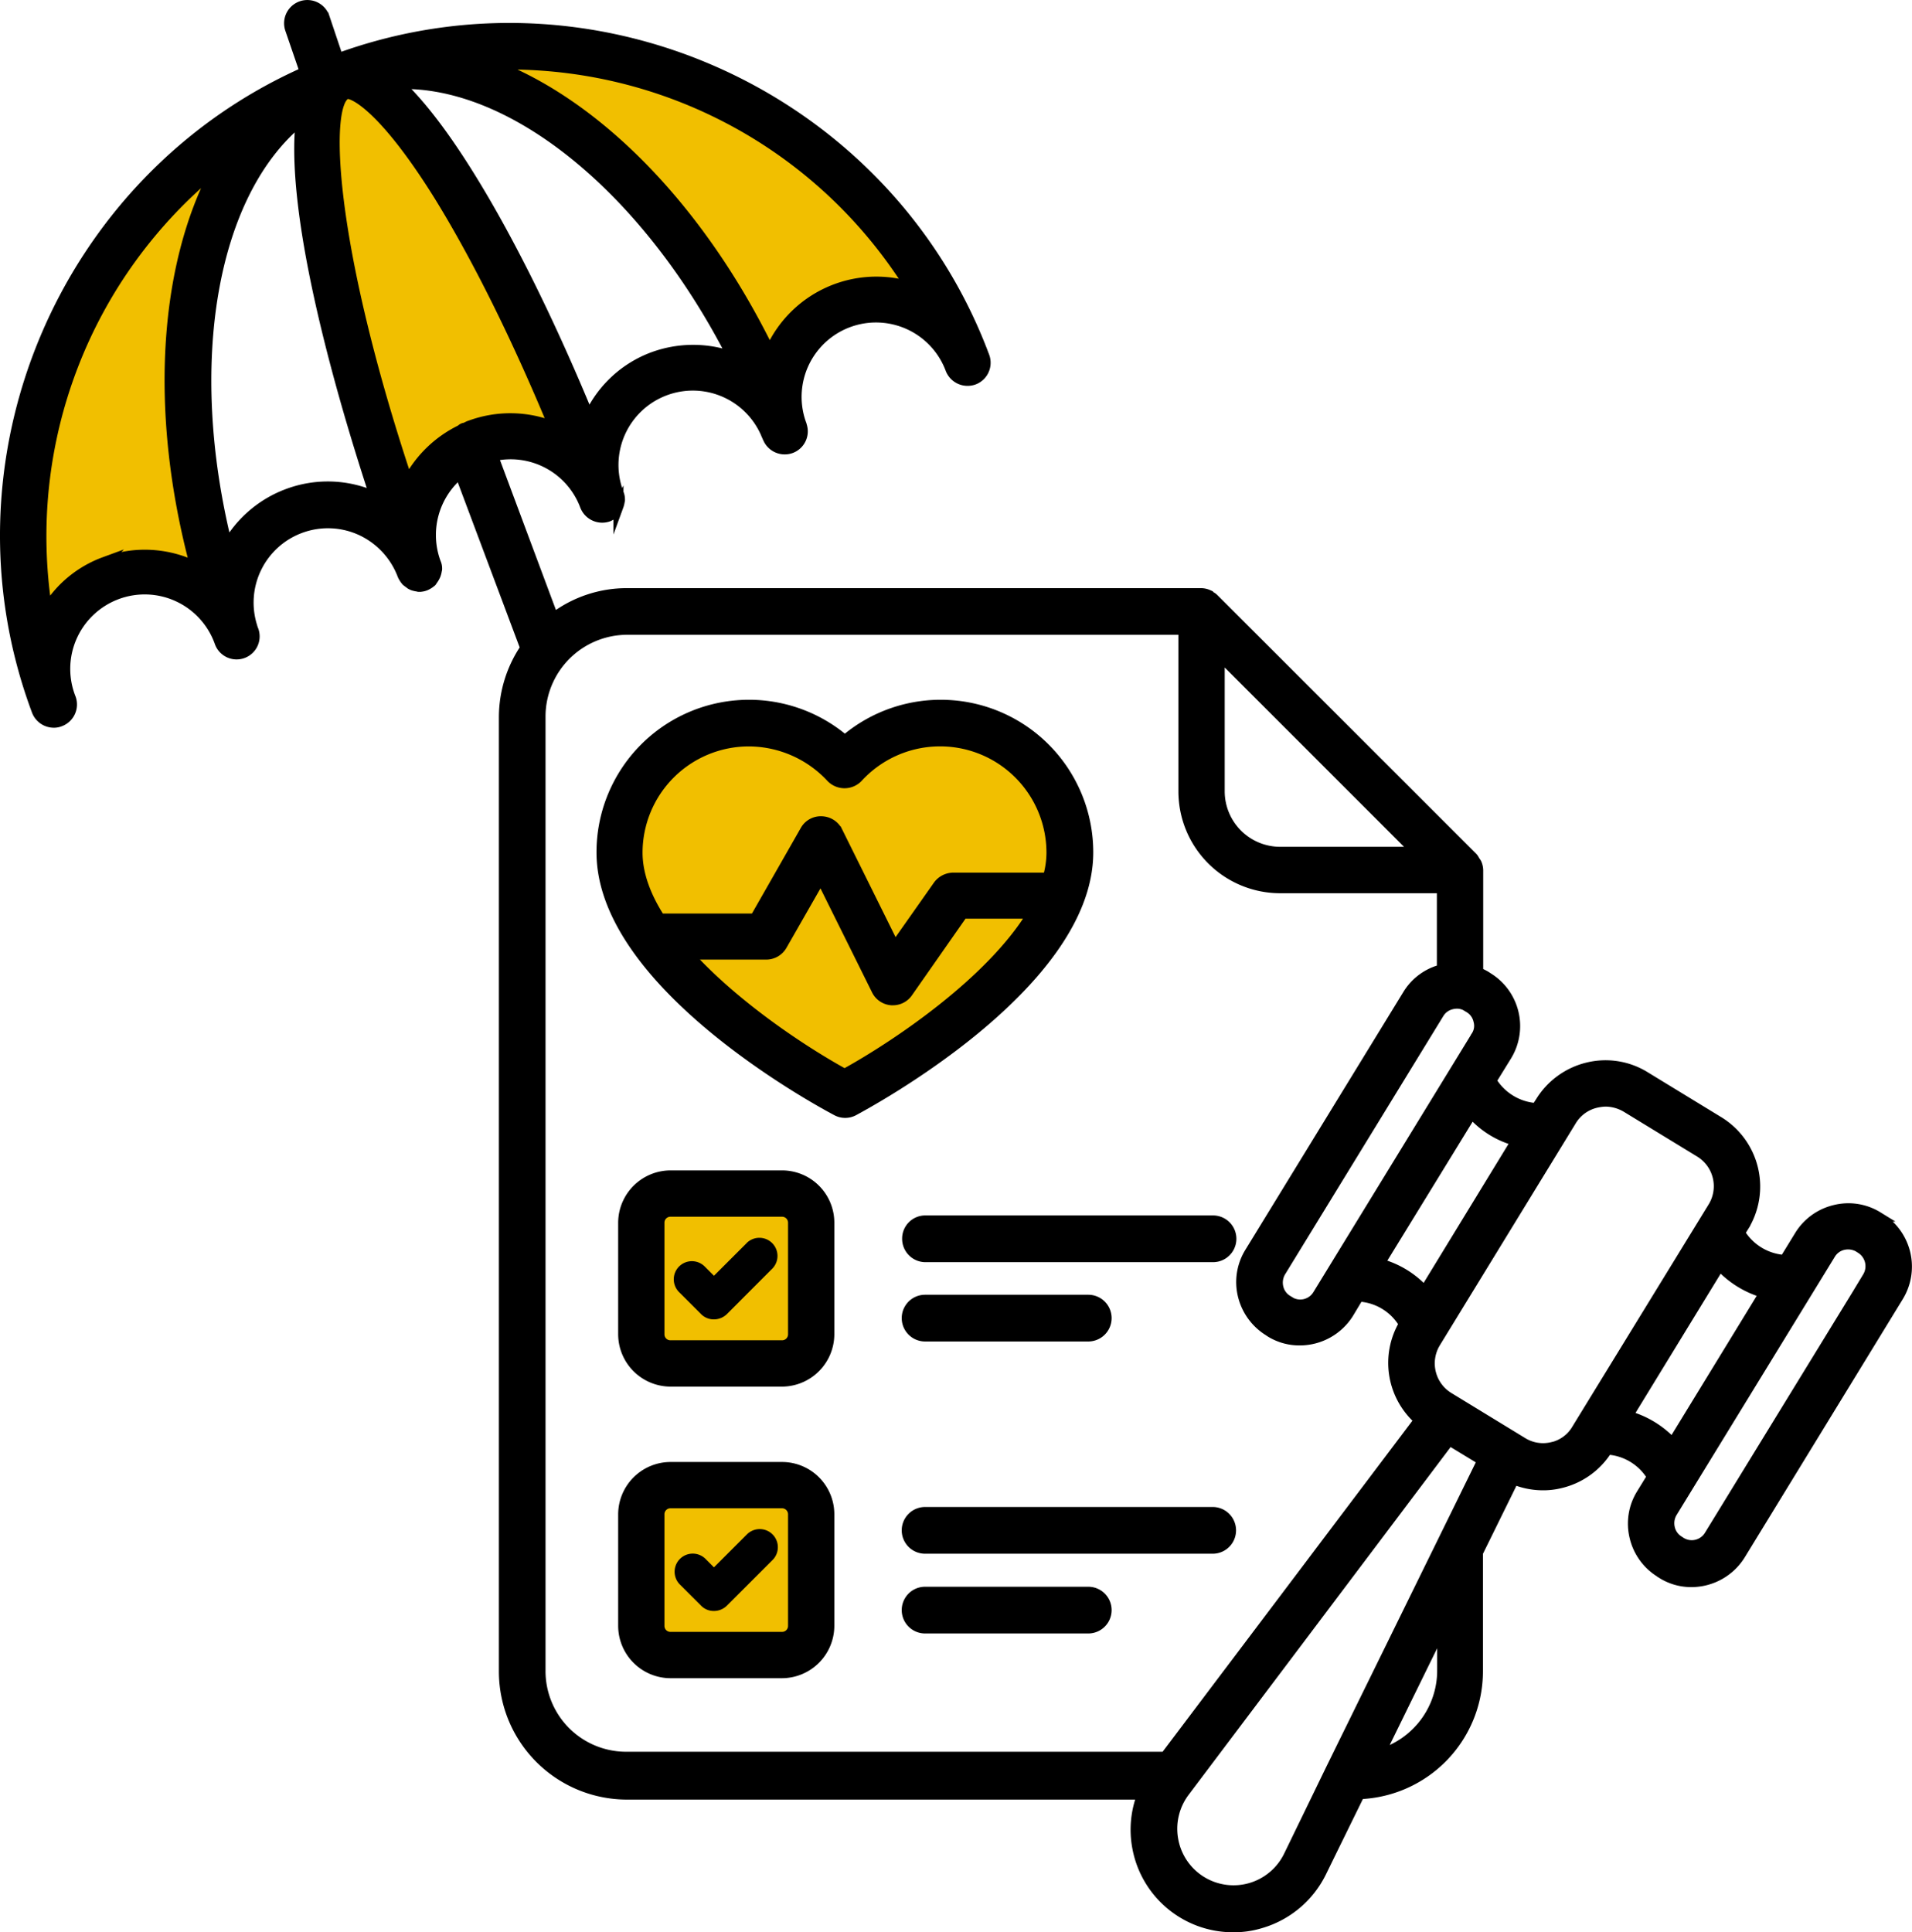
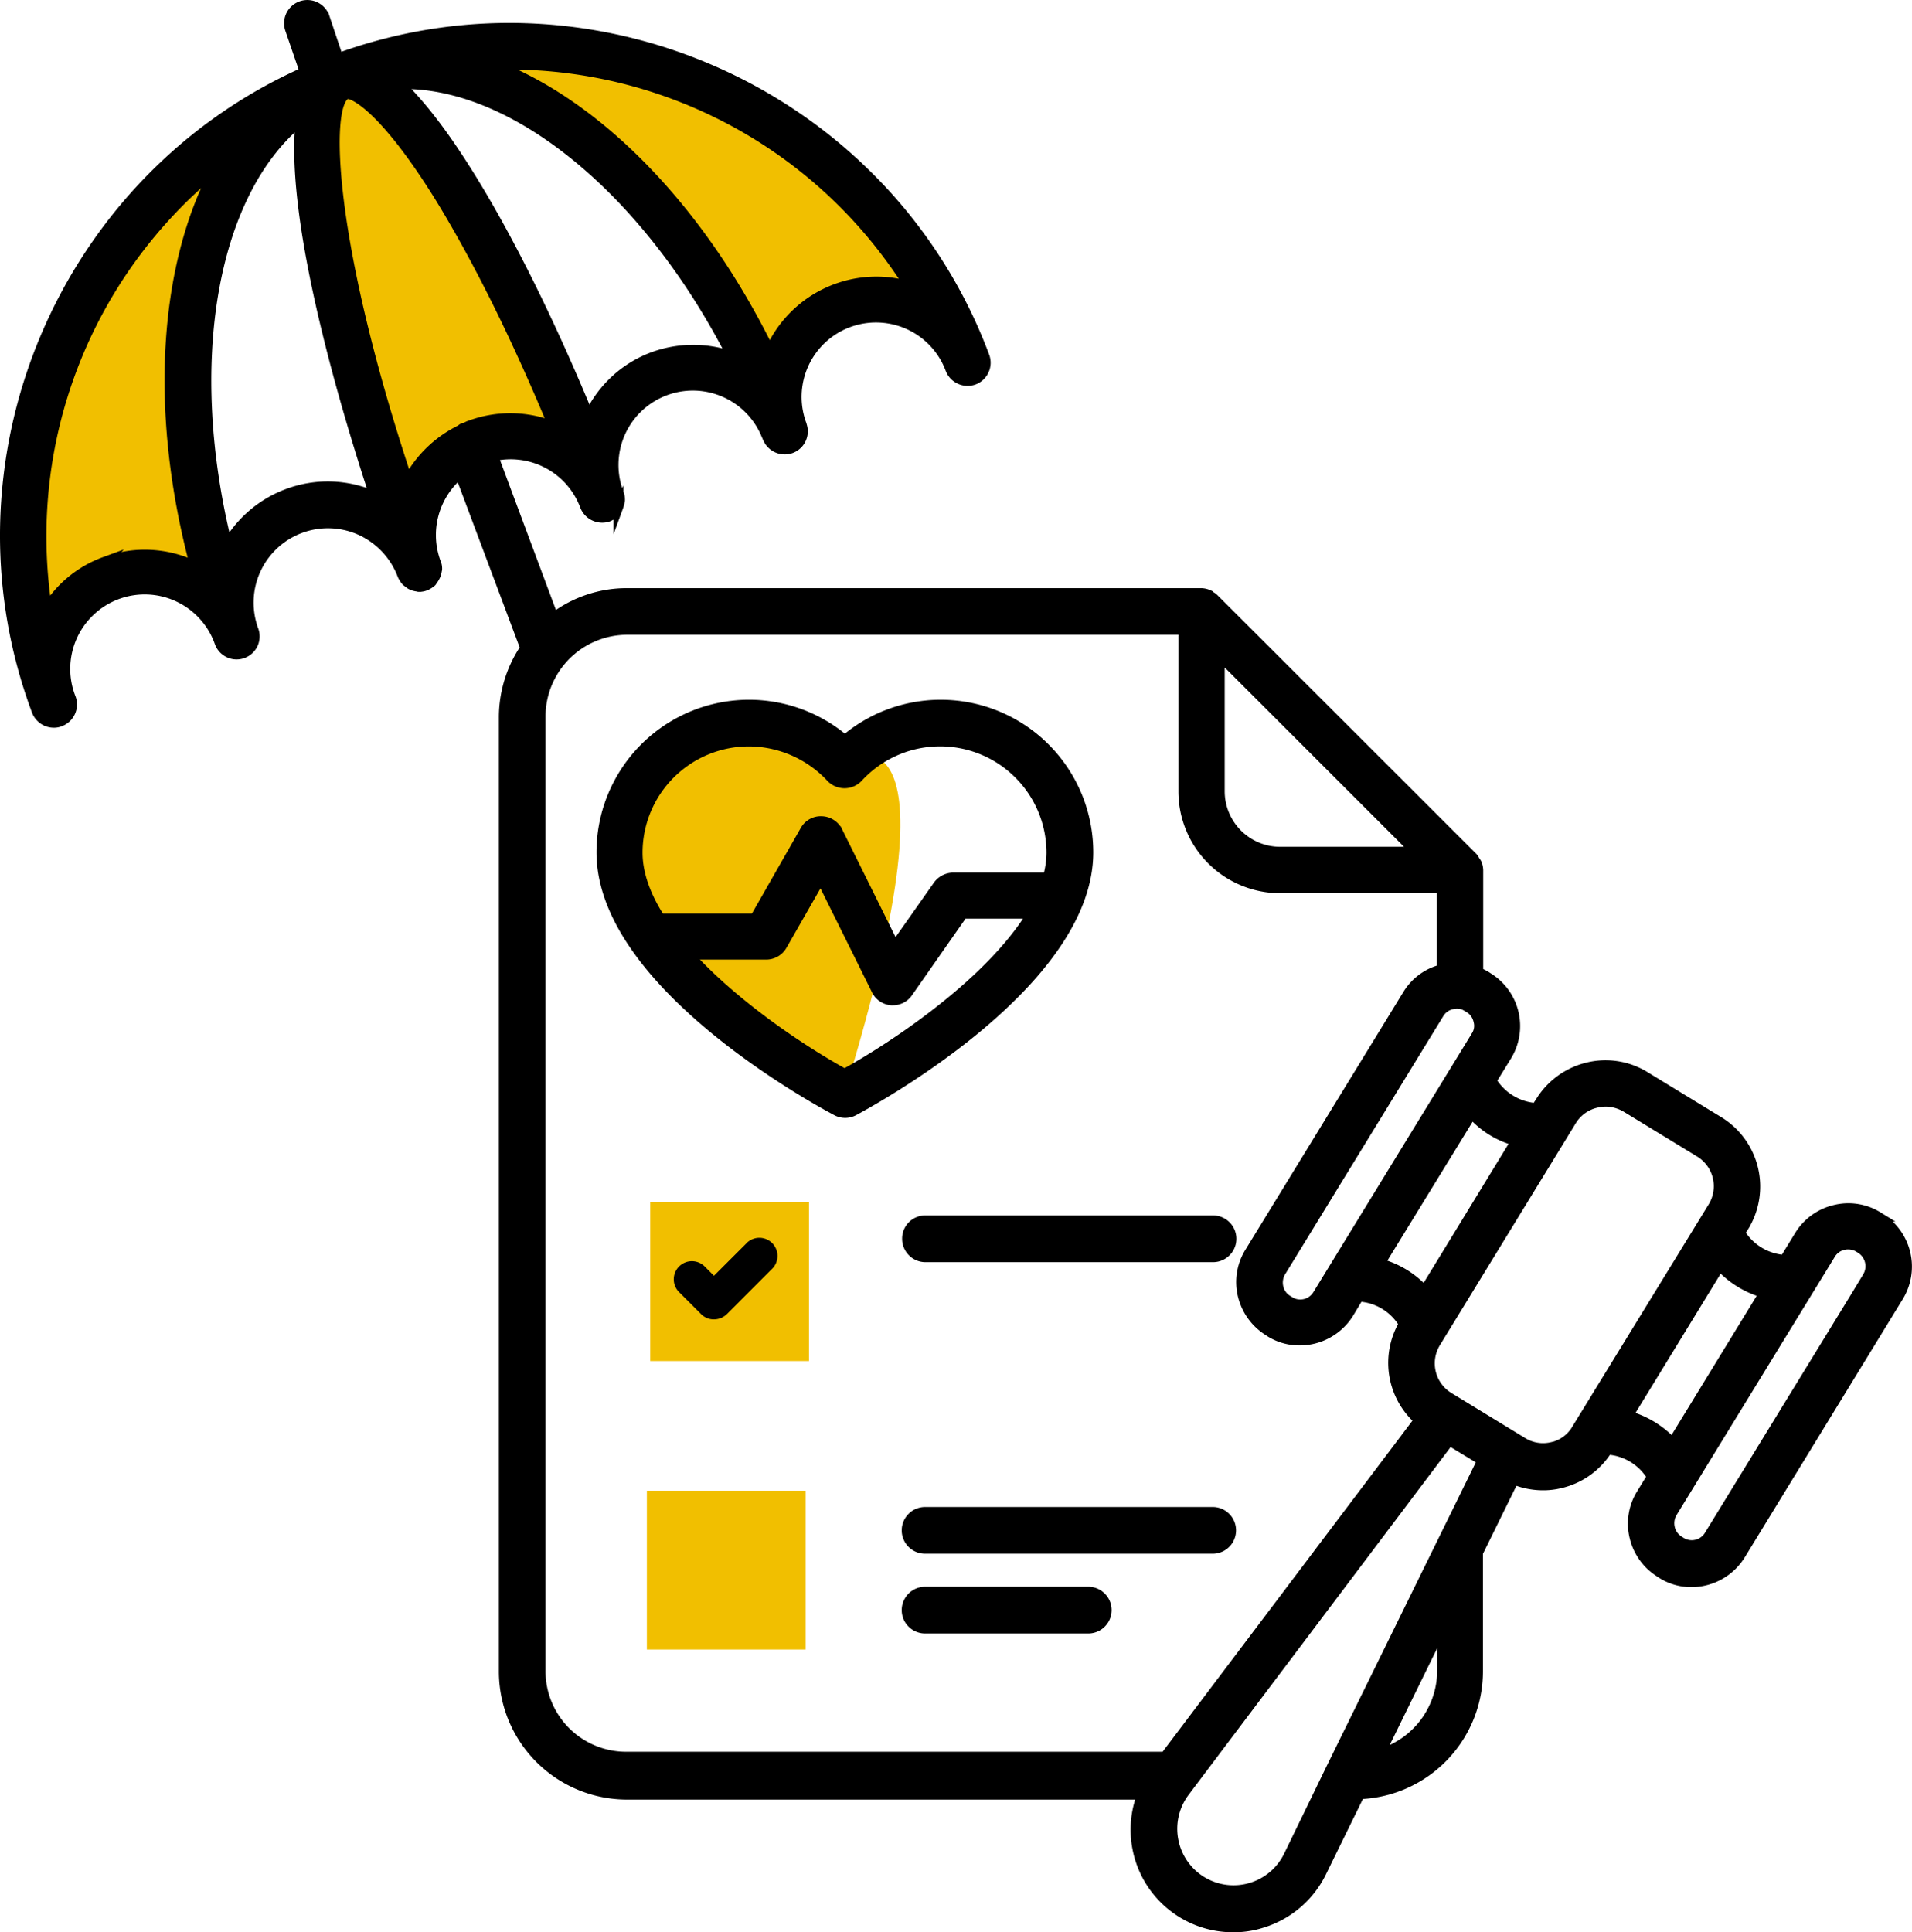
<svg xmlns="http://www.w3.org/2000/svg" id="Layer_1" data-name="Layer 1" viewBox="0 0 572.8 578.83">
  <defs>
    <style>.cls-1{fill:#f1bf00;}.cls-2{stroke:#000;stroke-miterlimit:10;stroke-width:3px;}</style>
  </defs>
-   <path class="cls-1" d="M264.26,349.08s-37.2-29.87-62,6.52,38.14,89.15,62,92.84c0,0,95.72-50.62,59.23-96C301.87,325.54,264.26,349.08,264.26,349.08Z" transform="translate(-11.24 -121.06)" />
+   <path class="cls-1" d="M264.26,349.08s-37.2-29.87-62,6.52,38.14,89.15,62,92.84C301.87,325.54,264.26,349.08,264.26,349.08Z" transform="translate(-11.24 -121.06)" />
  <path class="cls-2" d="M337.26,376.41a44.19,44.19,0,0,0-72.91-33.62,44.19,44.19,0,0,0-72.91,33.62c0,40.12,67.52,75.84,70.44,77.39a5.44,5.44,0,0,0,5.12,0C269.65,452.34,337.26,416.53,337.26,376.41ZM235.57,343.16A33.78,33.78,0,0,1,260.24,354a5.58,5.58,0,0,0,8,0,33.37,33.37,0,0,1,58,22.48,27.11,27.11,0,0,1-1.1,7.49H296.79a5.7,5.7,0,0,0-4.48,2.28l-13,18.46-17.17-34.63a5.52,5.52,0,0,0-4.75-3,5.37,5.37,0,0,0-4.94,2.74l-15.07,26.4H209c-4.2-6.49-6.76-13.25-6.76-19.73A33.35,33.35,0,0,1,235.57,343.16Zm28.69,99.59c-12-6.58-32.62-20.1-46.78-35.73h23.3a5.48,5.48,0,0,0,4.75-2.74L257.13,384l16.72,33.71a5.46,5.46,0,0,0,4.48,3h.36a5.44,5.44,0,0,0,4.48-2.29l16.54-23.66h20.74C308,415.34,279.24,434.52,264.26,442.75Z" transform="translate(-11.24 -121.06)" />
  <rect class="cls-1" x="194.8" y="360.15" width="47.57" height="47.57" />
  <rect class="cls-1" x="193.79" y="446.56" width="47.57" height="47.57" />
-   <path class="cls-2" d="M245.53,473.17H212.09a14.23,14.23,0,0,0-14.16,14.16v33.45a14.23,14.23,0,0,0,14.16,14.16h33.44a14.24,14.24,0,0,0,14.16-14.16V487.33A14.17,14.17,0,0,0,245.53,473.17Zm3.29,47.61a3.27,3.27,0,0,1-3.29,3.28H212.09a3.27,3.27,0,0,1-3.29-3.28V487.33a3.27,3.27,0,0,1,3.29-3.28h33.44a3.27,3.27,0,0,1,3.29,3.28Z" transform="translate(-11.24 -121.06)" />
-   <path class="cls-2" d="M245.53,560.52H212.09a14.23,14.23,0,0,0-14.16,14.16v33.44a14.23,14.23,0,0,0,14.16,14.17h33.44a14.24,14.24,0,0,0,14.16-14.17V574.68A14.17,14.17,0,0,0,245.53,560.52Zm3.29,47.6a3.27,3.27,0,0,1-3.29,3.29H212.09a3.27,3.27,0,0,1-3.29-3.29V574.68a3.28,3.28,0,0,1,3.29-3.29h33.44a3.28,3.28,0,0,1,3.29,3.29Z" transform="translate(-11.24 -121.06)" />
  <path class="cls-2" d="M283,492.18a5.5,5.5,0,0,0,5.48,5.48h86.16a5.48,5.48,0,0,0,0-11H288.47A5.43,5.43,0,0,0,283,492.18Z" transform="translate(-11.24 -121.06)" />
-   <path class="cls-2" d="M288.38,521.42h48.88a5.49,5.49,0,0,0,0-11H288.38a5.49,5.49,0,0,0,0,11Z" transform="translate(-11.24 -121.06)" />
  <path class="cls-2" d="M374.54,574H288.38a5.49,5.49,0,0,0,0,11h86.16a5.49,5.49,0,0,0,0-11Z" transform="translate(-11.24 -121.06)" />
  <path class="cls-2" d="M337.26,597.89H288.38a5.48,5.48,0,0,0,0,11h48.88a5.48,5.48,0,0,0,0-11Z" transform="translate(-11.24 -121.06)" />
  <path class="cls-1" d="M111.51,143.56s32.78,7.91,72.34,109.58c0,0-50.64-11.23-51,31.18C132.81,284.32,98.91,193,111.51,143.56Z" transform="translate(-11.24 -121.06)" />
  <path class="cls-1" d="M83.36,166.11S55.23,213.58,73.05,291.52c0,0-45.92-8.71-49.45,27.29C23.6,318.81-2.09,208.44,83.36,166.11Z" transform="translate(-11.24 -121.06)" />
  <path class="cls-1" d="M147.82,142.35s52.8,16.05,92.24,85.59c0,0,28-37.42,54.92-13.23C295,214.71,239.45,115.92,147.82,142.35Z" transform="translate(-11.24 -121.06)" />
  <path class="cls-2" d="M574.36,485.87l-.55-.36a16.8,16.8,0,0,0-12.88-2,17.05,17.05,0,0,0-10.6,7.67l-4.48,7.31a16.84,16.84,0,0,1-13.34-8.13l1.19-1.92A22.86,22.86,0,0,0,526.12,457l-22-13.43a22.49,22.49,0,0,0-17.27-2.74,22.94,22.94,0,0,0-14.16,10.32L471.48,453a16.94,16.94,0,0,1-13.43-8.22l4.57-7.4A17.08,17.08,0,0,0,457,413.88l-.55-.37a19.42,19.42,0,0,0-2.37-1.19V381.81a5.33,5.33,0,0,0-.46-2.11c-.18-.36-.45-.64-.64-1a3.68,3.68,0,0,0-.55-.82L374.9,300.4a3.88,3.88,0,0,0-1.27-.83c-.19-.09-.28-.27-.46-.36a5.32,5.32,0,0,0-2.1-.46h-172a36.14,36.14,0,0,0-22,7.4L159,257.73a23.76,23.76,0,0,1,27.5,14.89,5.53,5.53,0,0,0,7,3.2,7,7,0,0,0,1.64-1,.87.87,0,0,0,.37-.45,7.76,7.76,0,0,0,.73-1.1l.28-.55a7.48,7.48,0,0,0,.36-1.37c0-.18.09-.27.09-.46v-.09a4.84,4.84,0,0,0-.36-1.92,23.78,23.78,0,0,1,44.13-17.72c.09.27.27.55.36.82,0,.09.09.09.09.18a5.51,5.51,0,0,0,7,3.2,5.41,5.41,0,0,0,3.2-7v-.09a23.79,23.79,0,0,1,44.58-16.63,5.52,5.52,0,0,0,7,3.19,5.44,5.44,0,0,0,3.2-7C277.42,150.83,191,110.53,113.59,138.13c-.36.09-.64.27-1,.36l-4.11-12.24a5.46,5.46,0,0,0-10.33,3.56l4.39,12.79C30.17,174.77-5.73,259.1,22.23,334a5.49,5.49,0,0,0,5.11,3.56,4.84,4.84,0,0,0,1.92-.36,5.45,5.45,0,0,0,3.2-7,23.8,23.8,0,1,1,44.59-16.63,5.4,5.4,0,1,0,10.14-3.74,7.74,7.74,0,0,1-.37-1.1,23.77,23.77,0,0,1,32.53-28.78,24.07,24.07,0,0,1,12.43,13.34,7,7,0,0,0,1,1.64,1.18,1.18,0,0,0,.37.37l1.09.82.55.28a6.93,6.93,0,0,0,1.46.36c.19,0,.28.09.37.09h.18a4.84,4.84,0,0,0,1.92-.36,7,7,0,0,0,1.64-1,.87.87,0,0,0,.37-.45,7.76,7.76,0,0,0,.73-1.1l.27-.55a7,7,0,0,0,.37-1.37c0-.18.09-.27.09-.46v-.09a4.09,4.09,0,0,0-.36-1.82A23.85,23.85,0,0,1,149,262.94L168.6,315.2a36.87,36.87,0,0,0-6.4,20.74V621.83A36.89,36.89,0,0,0,199,658.65H353.43a28.92,28.92,0,0,0-1.46,16,29.16,29.16,0,0,0,28.78,23.75,27.44,27.44,0,0,0,8.13-1.18A29.42,29.42,0,0,0,407.07,682l11.51-23.48A36.85,36.85,0,0,0,454,621.74V586.19l10.78-21.92A23,23,0,0,0,473.4,566a21.58,21.58,0,0,0,5.39-.64,22.72,22.72,0,0,0,14-10.05,16.72,16.72,0,0,1,13.34,8.13l-3.2,5.21a16.87,16.87,0,0,0-2,12.89,17.09,17.09,0,0,0,7.68,10.59l.54.37A16.48,16.48,0,0,0,518,595a17.31,17.31,0,0,0,14.62-8.14L580,509.45A17.18,17.18,0,0,0,574.36,485.87Zm-108.91-23L438,507.8a27.71,27.71,0,0,0-13.43-8.22l27.59-44.95A26.8,26.8,0,0,0,465.45,462.85Zm-12.06-31.34L406,508.9a6.11,6.11,0,0,1-8.5,2l-.55-.37a6,6,0,0,1-2.74-3.84,6.34,6.34,0,0,1,.73-4.65l47.42-77.39a6,6,0,0,1,3.84-2.74,7.4,7.4,0,0,1,1.46-.19,5.87,5.87,0,0,1,3.2.92l.55.36a5.93,5.93,0,0,1,2.74,3.84A5.58,5.58,0,0,1,453.39,431.51ZM376.64,317.39l58.84,58.84H394.73a18.13,18.13,0,0,1-18.09-18.09ZM206.88,228a34.17,34.17,0,0,0-19.19,17.82c-11.42-27.68-23.75-52.72-35.54-71.72-7.86-12.7-15-21.93-21.29-27.87,34.36-.91,74.38,31.89,99.78,81.68A34.83,34.83,0,0,0,206.88,228Zm76.93-21.1a34.82,34.82,0,0,0-41.66,18.82,4,4,0,0,0-.28.64c-20.92-42.85-51.71-74-82.78-85.89,1.56-.09,3-.09,4.57-.09A141.9,141.9,0,0,1,283.81,206.93Zm-241.3,82.5A33.74,33.74,0,0,0,25.33,303.5,142,142,0,0,1,76,171.57c-15.72,29.33-18.64,73.09-6.3,119.14A34.46,34.46,0,0,0,42.51,289.43ZM97.33,269a34.71,34.71,0,0,0-18,15.35c-13.52-54.37-4.75-105.44,22-127.19-3,26.32,9.78,74.92,22.2,112.66A34.3,34.3,0,0,0,97.33,269Zm36.09-3.75c-23.66-70.9-25.22-113.48-18.36-116,1.46-.55,10.59,3,27.77,30.61,11.33,18.37,23.21,42.3,34.26,69a34.75,34.75,0,0,0-25-.36c-.64.18-1.1.55-1.74.73a.54.54,0,0,0-.36.09,1.51,1.51,0,0,0-.64.46A35.32,35.32,0,0,0,133.42,265.22Zm39.75,356.33V335.66a26,26,0,0,1,25.94-25.94H365.77v48.42a29,29,0,0,0,29,29h48.43v24.31A16.78,16.78,0,0,0,433,418.9l-47.42,77.39a16.89,16.89,0,0,0-2,12.88,17.35,17.35,0,0,0,7.68,10.6l.55.37a16.53,16.53,0,0,0,8.86,2.46,17.29,17.29,0,0,0,14.62-8.13l3-5a16.68,16.68,0,0,1,13.53,8.22,22.81,22.81,0,0,0,4.57,28.78L360.29,647.32H199.11A25.66,25.66,0,0,1,173.17,621.55ZM397.29,677a18.35,18.35,0,0,1-34.54-4.66,18.43,18.43,0,0,1,3.38-14.52l79.31-105.26,9.87,6-45.23,92.1Zm46-55.46a26.13,26.13,0,0,1-18.73,25l18.73-38.19Zm33-67a11.67,11.67,0,0,1-9-1.46l-22-13.43a11.91,11.91,0,0,1-3.93-16.45L482,456.82a11.69,11.69,0,0,1,7.4-5.39,14.45,14.45,0,0,1,2.83-.37,12.43,12.43,0,0,1,6.21,1.74l22,13.43a11.91,11.91,0,0,1,3.93,16.45L483.63,549.1A11.51,11.51,0,0,1,476.23,554.58Zm22.66-9.41,27.5-44.95a28.66,28.66,0,0,0,13.34,8.22l-27.5,44.95A28.64,28.64,0,0,0,498.89,545.17Zm71.82-41.57L523.29,581a6.12,6.12,0,0,1-8.5,2l-.55-.37a6,6,0,0,1-2.74-3.84,6.32,6.32,0,0,1,.73-4.66l47.42-77.38a6,6,0,0,1,3.84-2.75,6.39,6.39,0,0,1,4.66.74l.55.36a6.24,6.24,0,0,1,2,8.5Z" transform="translate(-11.24 -121.06)" />
  <path d="M235,493.37l-9.87,9.86-2.65-2.65a5.43,5.43,0,1,0-7.67,7.68l6.49,6.49a5.31,5.31,0,0,0,3.83,1.55,5.56,5.56,0,0,0,3.84-1.55L242.7,501a5.43,5.43,0,0,0-7.68-7.67Z" transform="translate(-11.24 -121.06)" />
-   <path d="M235,580.71l-9.87,9.87-2.65-2.65a5.43,5.43,0,0,0-7.67,7.68l6.49,6.48a5.28,5.28,0,0,0,3.83,1.56,5.53,5.53,0,0,0,3.84-1.56l13.71-13.7a5.43,5.43,0,1,0-7.68-7.68Z" transform="translate(-11.24 -121.06)" />
</svg>